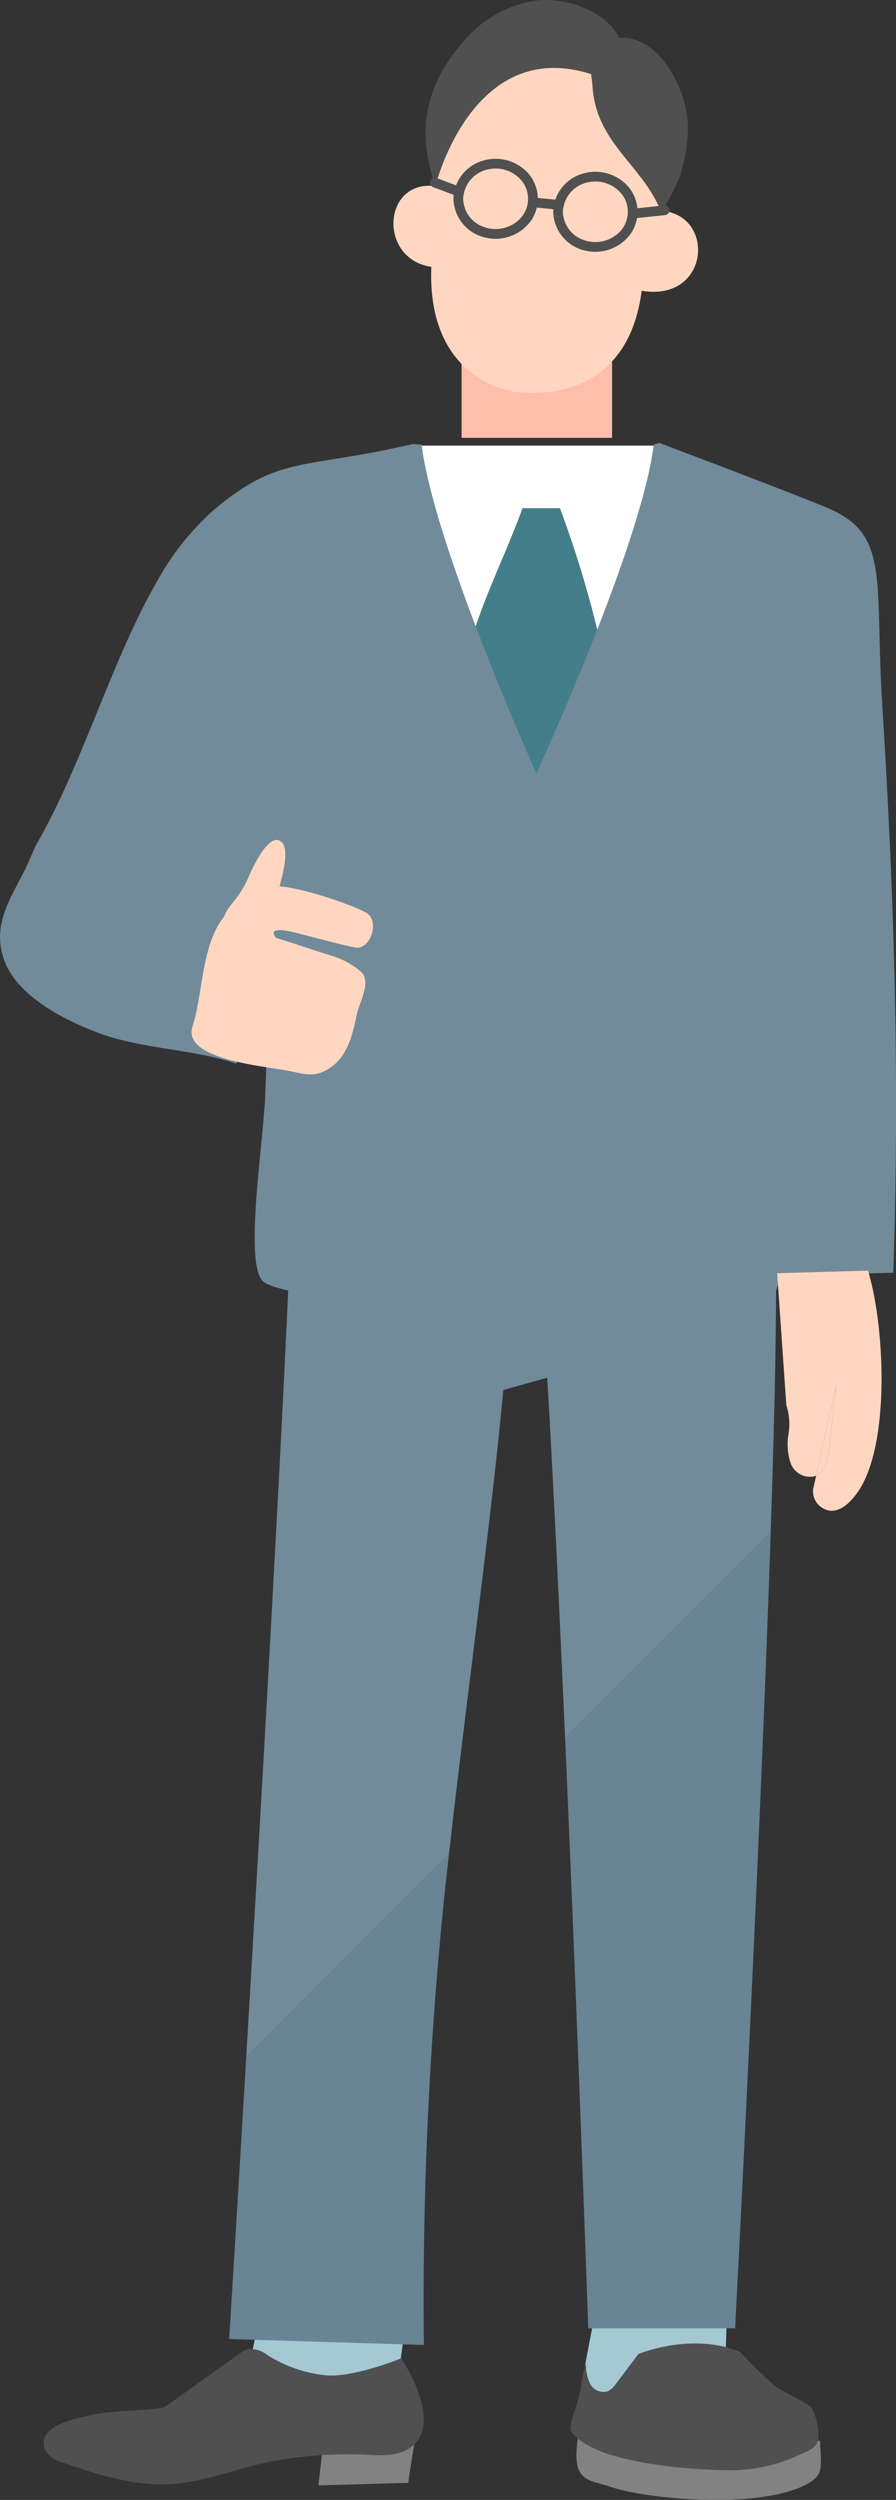
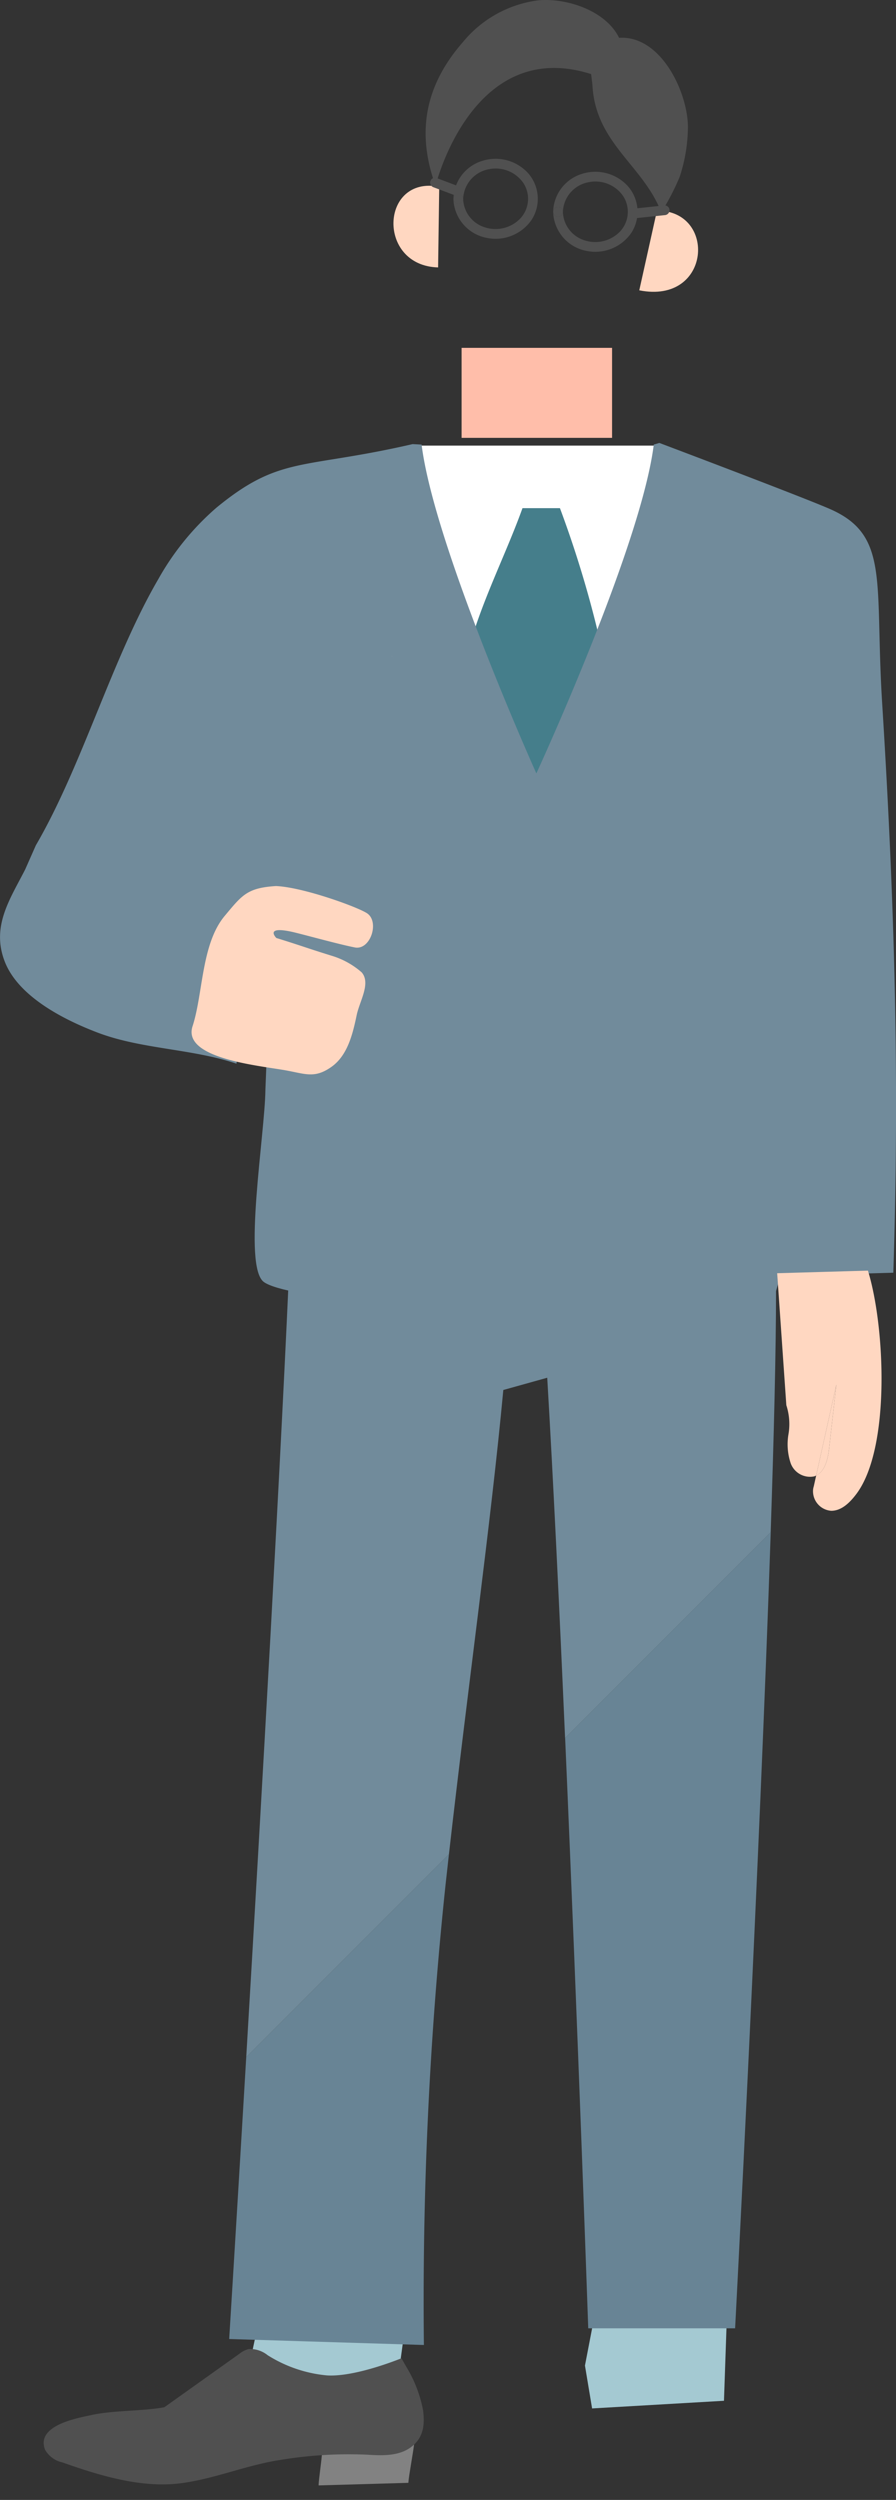
<svg xmlns="http://www.w3.org/2000/svg" id="Group_3648" data-name="Group 3648" width="108.743" height="303.209" viewBox="0 0 108.743 303.209">
  <rect x="0" y="0" width="108.743" height="303.209" fill="#333333" stroke="none" />
  <defs>
    <clipPath id="clip-path">
      <rect id="Rectangle_373" data-name="Rectangle 373" width="36.973" height="47.648" fill="none" />
    </clipPath>
  </defs>
  <g id="Group_3624" data-name="Group 3624" transform="translate(29.988 271.304)">
    <path id="Path_3959" data-name="Path 3959" d="M1625.939,1593.592l18.216,1.1,2.229-16.391-16.837-1.546Z" transform="translate(-1625.939 -1576.755)" fill="#a4c9d2" />
  </g>
  <g id="Group_3625" data-name="Group 3625" transform="translate(70.993 275.182)">
    <path id="Path_3960" data-name="Path 3960" d="M1794.067,1604.385l.867,5.2,16.005-.928.464-13.454-15.077-2.552Z" transform="translate(-1794.067 -1592.654)" fill="#a4c9d2" />
  </g>
  <g id="Group_3626" data-name="Group 3626" transform="translate(27.815 224.894)">
    <path id="Path_3961" data-name="Path 3961" d="M1617.027,1445.261l23.63.725a480.733,480.733,0,0,1,2.64-55.921q.2-1.8.4-3.6l-24.6,24.6C1617.915,1430.935,1617.027,1445.261,1617.027,1445.261Z" transform="translate(-1617.027 -1386.462)" fill="#688495" />
  </g>
  <g id="Group_3627" data-name="Group 3627" transform="translate(29.882 132.217)">
    <path id="Path_3962" data-name="Path 3962" d="M1630.964,1006.468v18.352l-.1-.031c-1.041,24.87-3.544,68.451-5.356,98.96l24.6-24.6c2.319-20.453,5.1-40.222,6.6-56.31l5.33-1.486c.724,12.222,1.474,27.883,2.166,43.7l24.953-24.953c.394-11.749.649-22.107.649-29.252l.918-3.178L1689,1006.468Z" transform="translate(-1625.505 -1006.468)" fill="#718b9b" />
  </g>
  <g id="Group_3628" data-name="Group 3628" transform="translate(68.587 185.84)">
    <path id="Path_3963" data-name="Path 3963" d="M1787.007,1322.891h17.825s2.976-56.4,4.323-96.556l-24.953,24.953C1785.752,1286.709,1787.007,1322.891,1787.007,1322.891Z" transform="translate(-1784.202 -1226.336)" fill="#688495" />
  </g>
  <g id="Group_3629" data-name="Group 3629" transform="translate(30.903 84.279)">
    <path id="Path_3964" data-name="Path 3964" d="M1694.255,811.392l-63.441-1.477c.231,4.318,1.19,22.172,1.19,22.172L1631,857.793c-.059,5.416-2.783,21.467-.182,23.341s21.644,4.272,31.385-2.593l3.125-17.478.864,18.159c3.444,3.668,26.79,3,28.792,1.676s-1.545-36.427-1.545-36.427Z" transform="translate(-1629.691 -809.915)" fill="#718b9b" />
  </g>
  <g id="Group_3630" data-name="Group 3630" transform="translate(50.934 54.047)">
    <rect id="Rectangle_371" data-name="Rectangle 371" width="29.533" height="42.733" fill="#fff" />
  </g>
  <g id="Group_3631" data-name="Group 3631" transform="translate(55.977 61.634)">
    <path id="Path_3965" data-name="Path 3965" d="M1739.932,717.066c-2.55,7.1-6.68,14.449-7.434,21.959l9.8,15.284,8.231-15.452a130.864,130.864,0,0,0-6.05-21.791Z" transform="translate(-1732.498 -717.066)" fill="#457e8b" />
  </g>
  <g id="Group_3632" data-name="Group 3632" transform="translate(0 53.723)">
    <path id="Path_3966" data-name="Path 3966" d="M1603.634,692.609c-3.736-1.615-20.631-7.982-20.631-7.982l-.677.2c-1.534,12.347-14.25,39.883-14.25,39.883s-12.394-27.535-13.928-39.883l-1.092-.058c-13.374,3.085-16.061,1.352-23.795,7.7a32.331,32.331,0,0,0-7.069,8.681c-5.63,9.661-9.228,22.614-14.857,32.275l-1.3,2.938c-1.833,3.593-4.151,6.907-2.465,11.2,1.68,4.273,7.256,7.058,11.241,8.577,5.327,2.03,11.478,1.951,16.868,3.775l2.673-18.478c-2.6-1.322,62.514-12.813,62.514-12.813v57.051l14.533-.406c.769-23.969.139-45.113-1.352-69.042C1609.117,701.385,1611.01,695.8,1603.634,692.609Z" transform="translate(-1502.981 -684.627)" fill="#718b9b" />
  </g>
  <g id="Group_3633" data-name="Group 3633" transform="translate(56.021 42.19)">
    <rect id="Rectangle_372" data-name="Rectangle 372" width="18.262" height="10.916" fill="#ffbeaa" />
  </g>
  <g id="Group_3634" data-name="Group 3634" transform="translate(47.556 79.564)">
    <path id="Path_3967" data-name="Path 3967" d="M1698.019,790.634c-.07-.1-.062-.035,0,0Z" transform="translate(-1697.969 -790.582)" fill="#fed" />
  </g>
  <g id="Group_3635" data-name="Group 3635" transform="translate(47.729 79.761)">
    <path id="Path_3968" data-name="Path 3968" d="M1698.68,791.388c0,.015.005.024.007.024.018.061.02.065,0,.013A.191.191,0,0,0,1698.68,791.388Z" transform="translate(-1698.68 -791.388)" fill="#fed" />
  </g>
  <g id="Group_3636" data-name="Group 3636" transform="translate(69.957 295.633)">
-     <path id="Path_3969" data-name="Path 3969" d="M1790.006,1676.506c-.821,5.531,1.156,5.03,4.187,6.058,4.187,1.421,18.291,2.786,23.918-.575,1.875-1.12,1.314-2.353,1.29-5.081Z" transform="translate(-1789.819 -1676.506)" fill="#828282" />
-   </g>
+     </g>
  <g id="Group_3637" data-name="Group 3637" transform="translate(38.666 296.084)">
    <path id="Path_3970" data-name="Path 3970" d="M1661.519,1683.721l10.891-.312c.091-1.117.65-3.935.74-5.052l-11.221,1.42C1661.913,1680.574,1661.535,1682.923,1661.519,1683.721Z" transform="translate(-1661.519 -1678.356)" fill="#828282" />
  </g>
  <g id="Group_3638" data-name="Group 3638" transform="translate(5.296 284.874)">
    <path id="Path_3971" data-name="Path 3971" d="M1568.721,1634.6l-.6-1.052c-2.668,1.052-6.505,2.245-9.056,2.076a16.259,16.259,0,0,1-7.189-2.453,3.381,3.381,0,0,0-2.332-.739,3.126,3.126,0,0,0-1.1.579l-8.881,6.32-.232.16c-2.639.479-6.222.362-8.84.942-1.547.342-6.812,1.219-5.617,4.219a3.2,3.2,0,0,0,2.092,1.524c4.456,1.575,9.5,3.131,14.278,2.541,4.117-.509,8.008-2.2,12.108-2.827a50.8,50.8,0,0,1,10.6-.648c1.818.116,3.8.188,5.277-.88,1.528-1.106,1.758-2.641,1.515-4.512A15.829,15.829,0,0,0,1568.721,1634.6Z" transform="translate(-1524.695 -1632.392)" fill="#505050" />
  </g>
  <g id="Group_3639" data-name="Group 3639" transform="translate(69.238 284.232)">
-     <path id="Path_3972" data-name="Path 3972" d="M1811.717,1634.951a54.167,54.167,0,0,1-4.235-4.143c-3.739-1.621-8.557-1.209-12.367.237l-2.7,3.576a2.693,2.693,0,0,1-1.016.945,1.846,1.846,0,0,1-2.176-.966,5.385,5.385,0,0,1-.462-2.54l-.492,1.96c-.271,3.291-1.919,5.655-1.232,6.538,3.1,3.988,15.59,4.588,19.6,4.589a19.988,19.988,0,0,0,8.04-1.887c.633-.288,1.725-.666,2.073-1.329.544-1.037-.039-3.449-.643-4.358C1815.758,1637.045,1812.2,1635.368,1811.717,1634.951Z" transform="translate(-1786.872 -1629.763)" fill="#505050" />
-   </g>
+     </g>
  <g id="Group_3640" data-name="Group 3640" transform="translate(26.685 101.872)">
-     <path id="Path_3973" data-name="Path 3973" d="M1615.894,886.51c-1.595,3.675-2.8,3.021-3.5,6.628l5.891-1.565s3.13-7.64,1.657-9.205S1616.364,885.425,1615.894,886.51Z" transform="translate(-1612.396 -882.047)" fill="#ffd7c1" />
-   </g>
+     </g>
  <g id="Group_3641" data-name="Group 3641" transform="translate(23.252 107.467)">
    <path id="Path_3974" data-name="Path 3974" d="M1619.655,908.322c-1.034-.74-7.788-3.2-11.1-3.332-3.508.219-4.118,1.11-6.219,3.623-2.847,3.406-2.611,9.42-3.9,13.378-1.267,3.892,7.9,4.753,11.23,5.339,2.466.435,3.566,1.037,5.614-.4,1.956-1.376,2.586-3.943,3.074-6.284.356-1.71,1.748-3.861.609-5.186a9.812,9.812,0,0,0-3.631-2.012c-2.941-.909-3.786-1.25-6.727-2.158,0,0-1.472-1.461,1.8-.768,1.2.255,5.591,1.493,7.727,1.915C1620.009,912.8,1621.137,909.383,1619.655,908.322Z" transform="translate(-1598.318 -904.99)" fill="#ffd7c1" />
  </g>
  <g id="Group_3642" data-name="Group 3642" transform="translate(94.322 154.116)">
    <path id="Path_3975" data-name="Path 3975" d="M1889.719,1096.571l1.111,16.008a7.389,7.389,0,0,1,.258,3.531,7.223,7.223,0,0,0,.277,3.527,2.5,2.5,0,0,0,2.851,1.573,1.857,1.857,0,0,0,.236-.1l2.451-11.031q-.437,3.851-.874,7.7c-.145,1.273-.471,2.784-1.577,3.328l-.292,1.315a1.9,1.9,0,0,0-.086.422l.7-.7-.7.7a2.38,2.38,0,0,0,2.21,2.542c1.252,0,2.257-1,3.016-2,4.228-5.548,3.5-20.468,1.433-27.13Z" transform="translate(-1889.719 -1096.261)" fill="#ffd7c1" />
  </g>
  <g id="Group_3643" data-name="Group 3643" transform="translate(99.054 167.937)">
    <path id="Path_3976" data-name="Path 3976" d="M1910.7,1160.63q.438-3.851.875-7.7l-2.451,11.031C1910.23,1163.413,1910.556,1161.9,1910.7,1160.63Z" transform="translate(-1909.124 -1152.927)" fill="#ffd7c1" />
  </g>
  <g id="Group_3655" data-name="Group 3655" transform="translate(47.751 0)">
    <g id="Group_3654" data-name="Group 3654" transform="translate(0 0)">
      <g id="Group_3653" data-name="Group 3653" clip-path="url(#clip-path)">
-         <path id="Path_3984" data-name="Path 3984" d="M19.737,38.879l2.6-12.235L35.2,21.86,47.3,30.53l-.2,11.673L45.07,52.054c-1.612,11.98-10.881,12.553-14.783,12.212S19.112,60.648,19.553,49.157c.166-4.329-.042-8.453.184-10.278" transform="translate(-14.956 -16.684)" fill="#ffd7c1" />
        <path id="Path_3985" data-name="Path 3985" d="M0,117.577l2.146-9.66c7.294-.056,6.608,11.4-2.146,9.66" transform="translate(29.835 -82.364)" fill="#ffd7c1" />
        <path id="Path_3986" data-name="Path 3986" d="M138.239,95.26l-.137,9.786c-7.467-.2-7.024-11.174.137-9.786" transform="translate(-132.683 -72.611)" fill="#ffd7c1" />
        <path id="Path_3987" data-name="Path 3987" d="M120.813,91.038l2.545.958.362.136a.605.605,0,0,1,.413.728.6.6,0,0,1-.728.413l-2.545-.958-.362-.136a.605.605,0,0,1-.413-.728.6.6,0,0,1,.728-.413" transform="translate(-115.614 -69.459)" fill="#505050" />
-         <path id="Path_3988" data-name="Path 3988" d="M69.4,101.147l2.72.269.392.039a.605.605,0,0,1,.592.592.6.6,0,0,1-.592.592l-2.72-.269-.392-.039a.605.605,0,0,1-.592-.592.6.6,0,0,1,.592-.592" transform="translate(-52.421 -77.195)" fill="#505050" />
        <path id="Path_3989" data-name="Path 3989" d="M15.239,105.568l3.109-.329.448-.047a.593.593,0,0,1,.592.592.609.609,0,0,1-.592.592l-3.109.329-.448.047a.594.594,0,0,1-.592-.592.609.609,0,0,1,.592-.592" transform="translate(14.117 -80.282)" fill="#505050" />
        <path id="Path_3990" data-name="Path 3990" d="M18.912.035c3.563-.3,8.209,1.335,9.769,4.552,5.041-.326,8.3,6.5,8.357,10.753a19.7,19.7,0,0,1-1,6.106,28.631,28.631,0,0,1-2.236,4.3c-2.221-5.751-8.019-8.37-8.359-15.5l-.155-1.259C10.84,4.4,6.408,22.526,6.408,22.526,4.038,16,5.17,10.3,9.748,5.084A14.138,14.138,0,0,1,18.912.035" transform="translate(-1.298 0)" fill="#505050" />
        <path id="Path_3991" data-name="Path 3991" d="M70.461,106.639a.592.592,0,0,1-1.184,0,.592.592,0,0,1,1.184,0" transform="translate(-49.892 -80.952)" fill="#505050" />
        <path id="Path_3992" data-name="Path 3992" d="M34.415,88.279a5.331,5.331,0,0,1,5.679,1.466,4.706,4.706,0,0,1,.457,5.591A5.3,5.3,0,0,1,35.12,97.6a4.975,4.975,0,0,1-4.1-4.752.592.592,0,0,0,1.184,0,3.728,3.728,0,0,0,2.56,3.437,4.173,4.173,0,0,0,4.439-1.117,3.5,3.5,0,0,0,.322-4.214,4.076,4.076,0,0,0-4.135-1.708,3.8,3.8,0,0,0-3.187,3.6.592.592,0,0,0-1.184,0,4.944,4.944,0,0,1,3.392-4.566" transform="translate(-11.638 -67.158)" fill="#505050" />
        <path id="Path_3993" data-name="Path 3993" d="M121.588,100a.592.592,0,0,1-1.184,0,.592.592,0,0,1,1.184,0" transform="translate(-113.125 -75.882)" fill="#505050" />
        <path id="Path_3994" data-name="Path 3994" d="M85.541,81.636A5.332,5.332,0,0,1,91.22,83.1a4.706,4.706,0,0,1,.457,5.591,5.3,5.3,0,0,1-5.432,2.26,4.975,4.975,0,0,1-4.1-4.752.592.592,0,0,0,1.184,0,3.728,3.728,0,0,0,2.56,3.437,4.173,4.173,0,0,0,4.439-1.117,3.5,3.5,0,0,0,.322-4.214A4.076,4.076,0,0,0,86.52,82.6a3.8,3.8,0,0,0-3.187,3.6.592.592,0,0,0-1.184,0,4.943,4.943,0,0,1,3.392-4.566" transform="translate(-74.87 -62.088)" fill="#505050" />
      </g>
    </g>
  </g>
</svg>